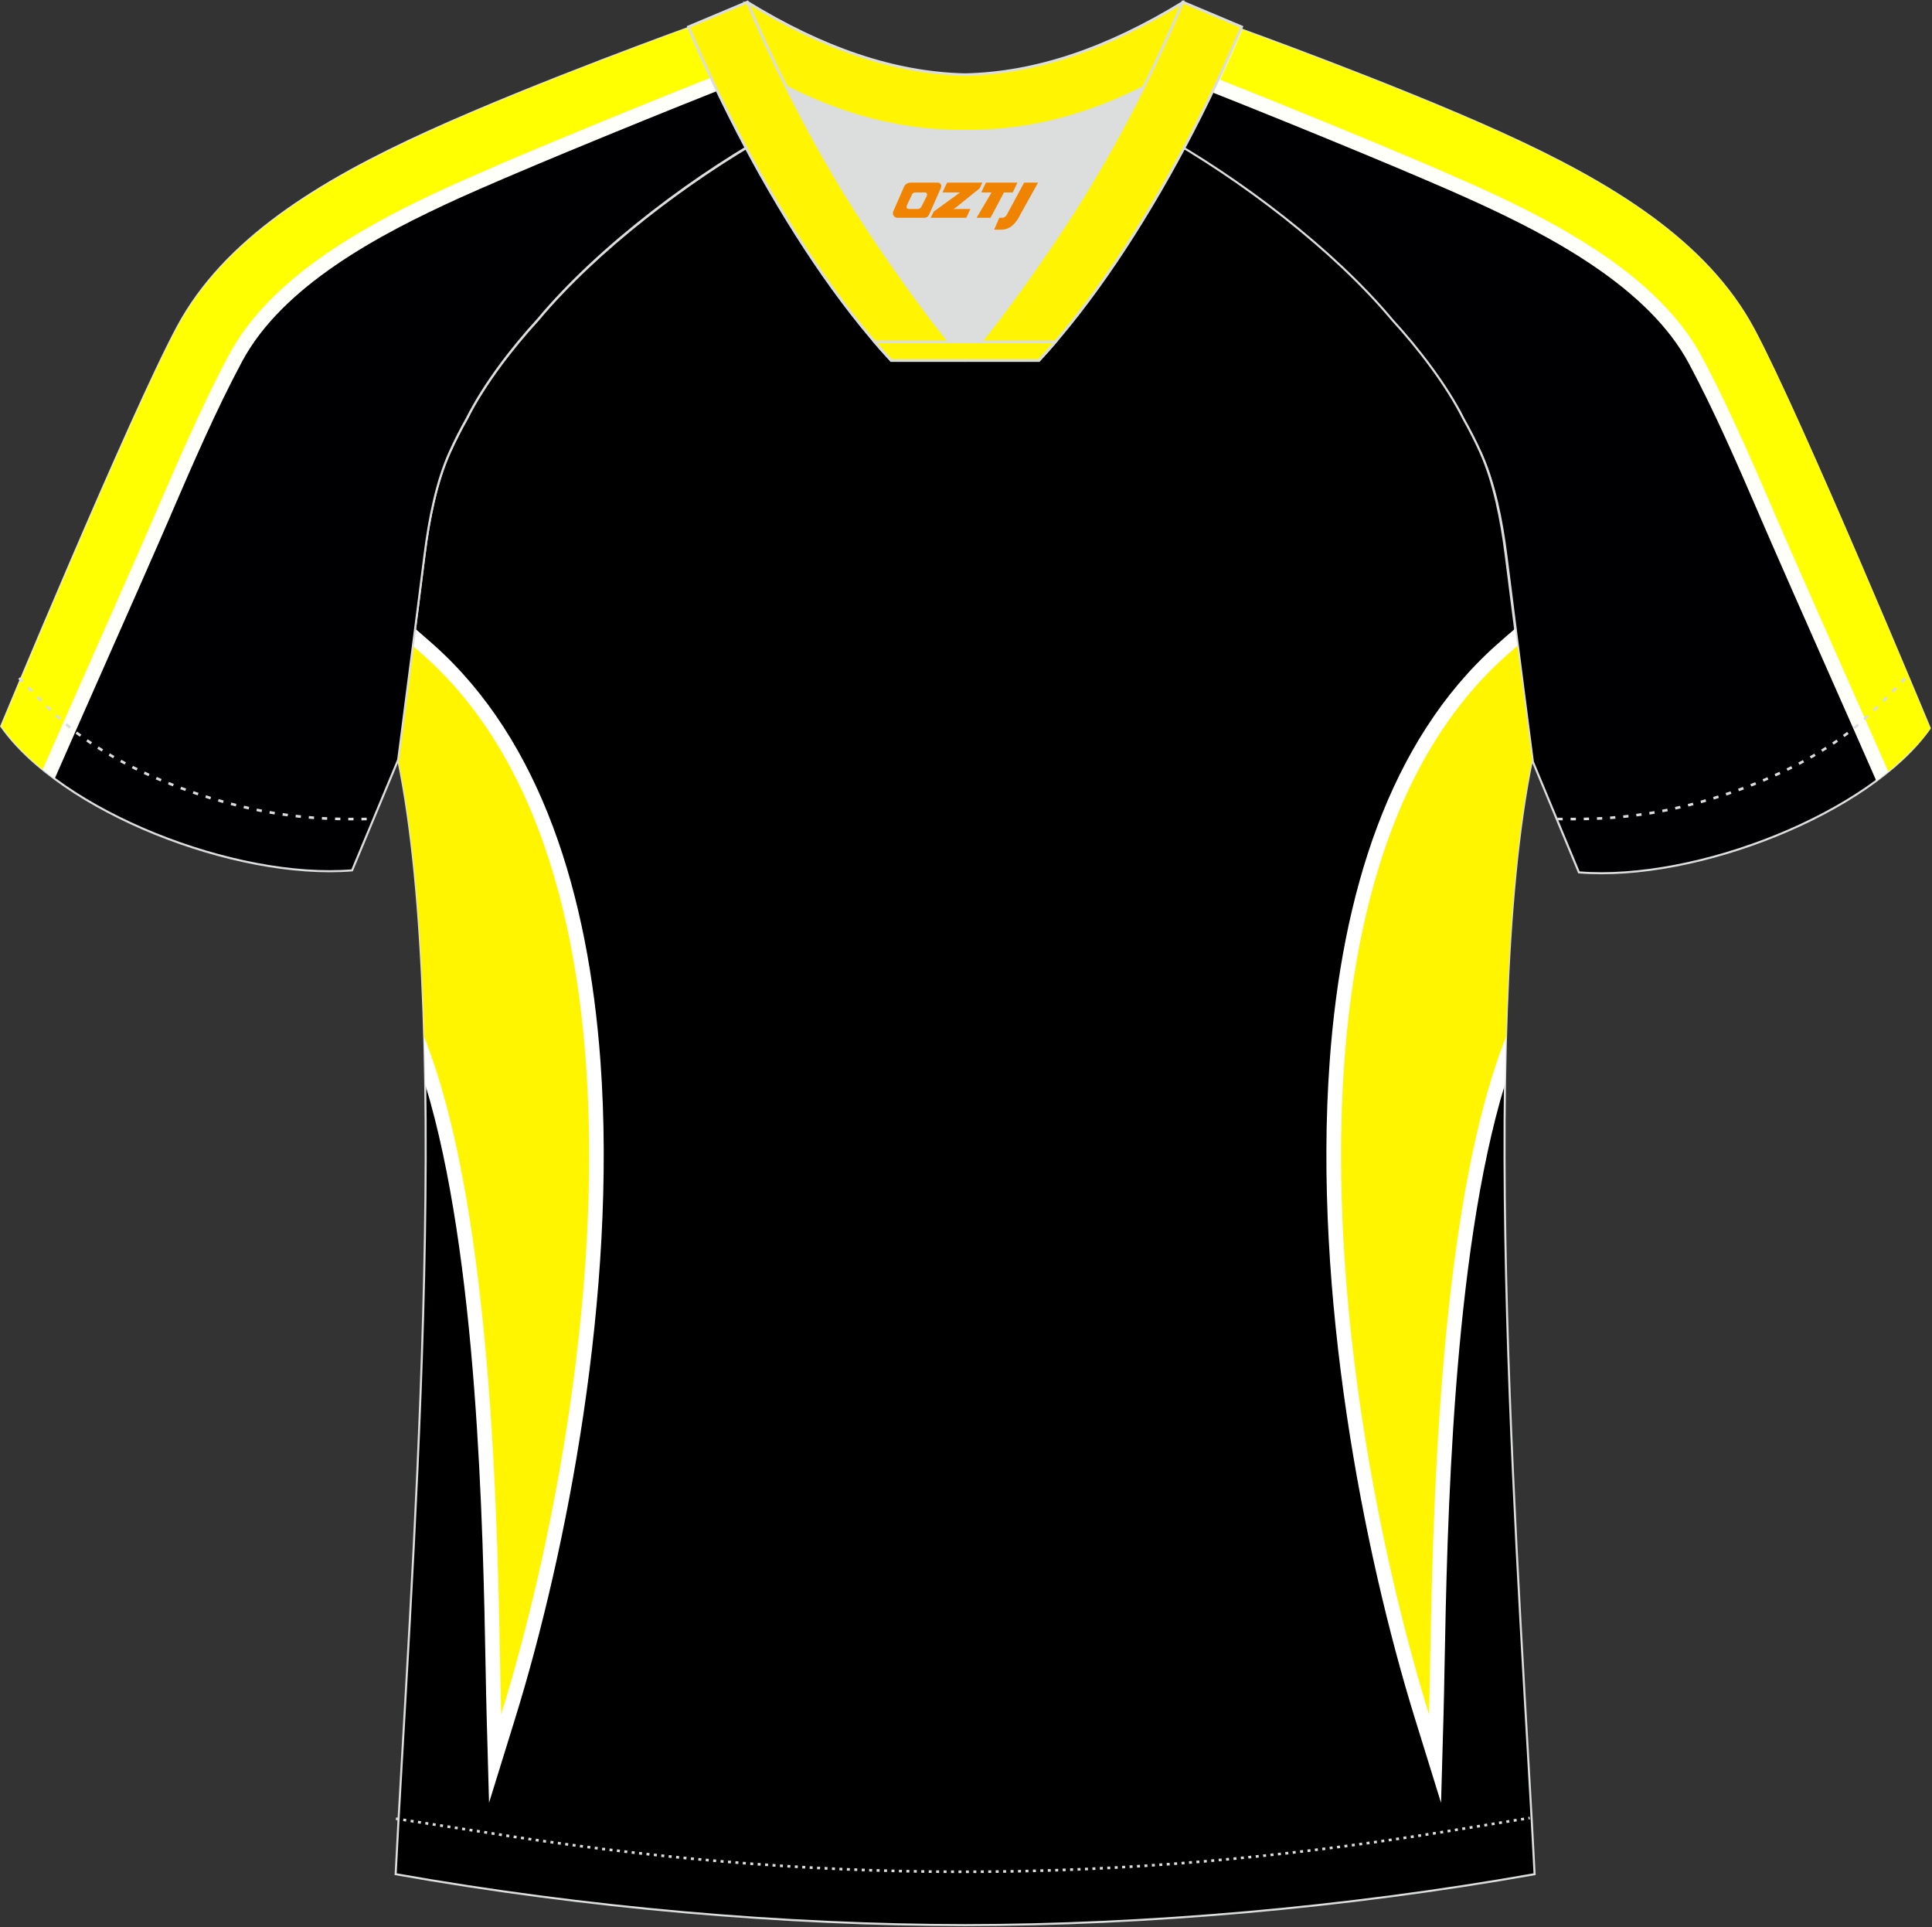
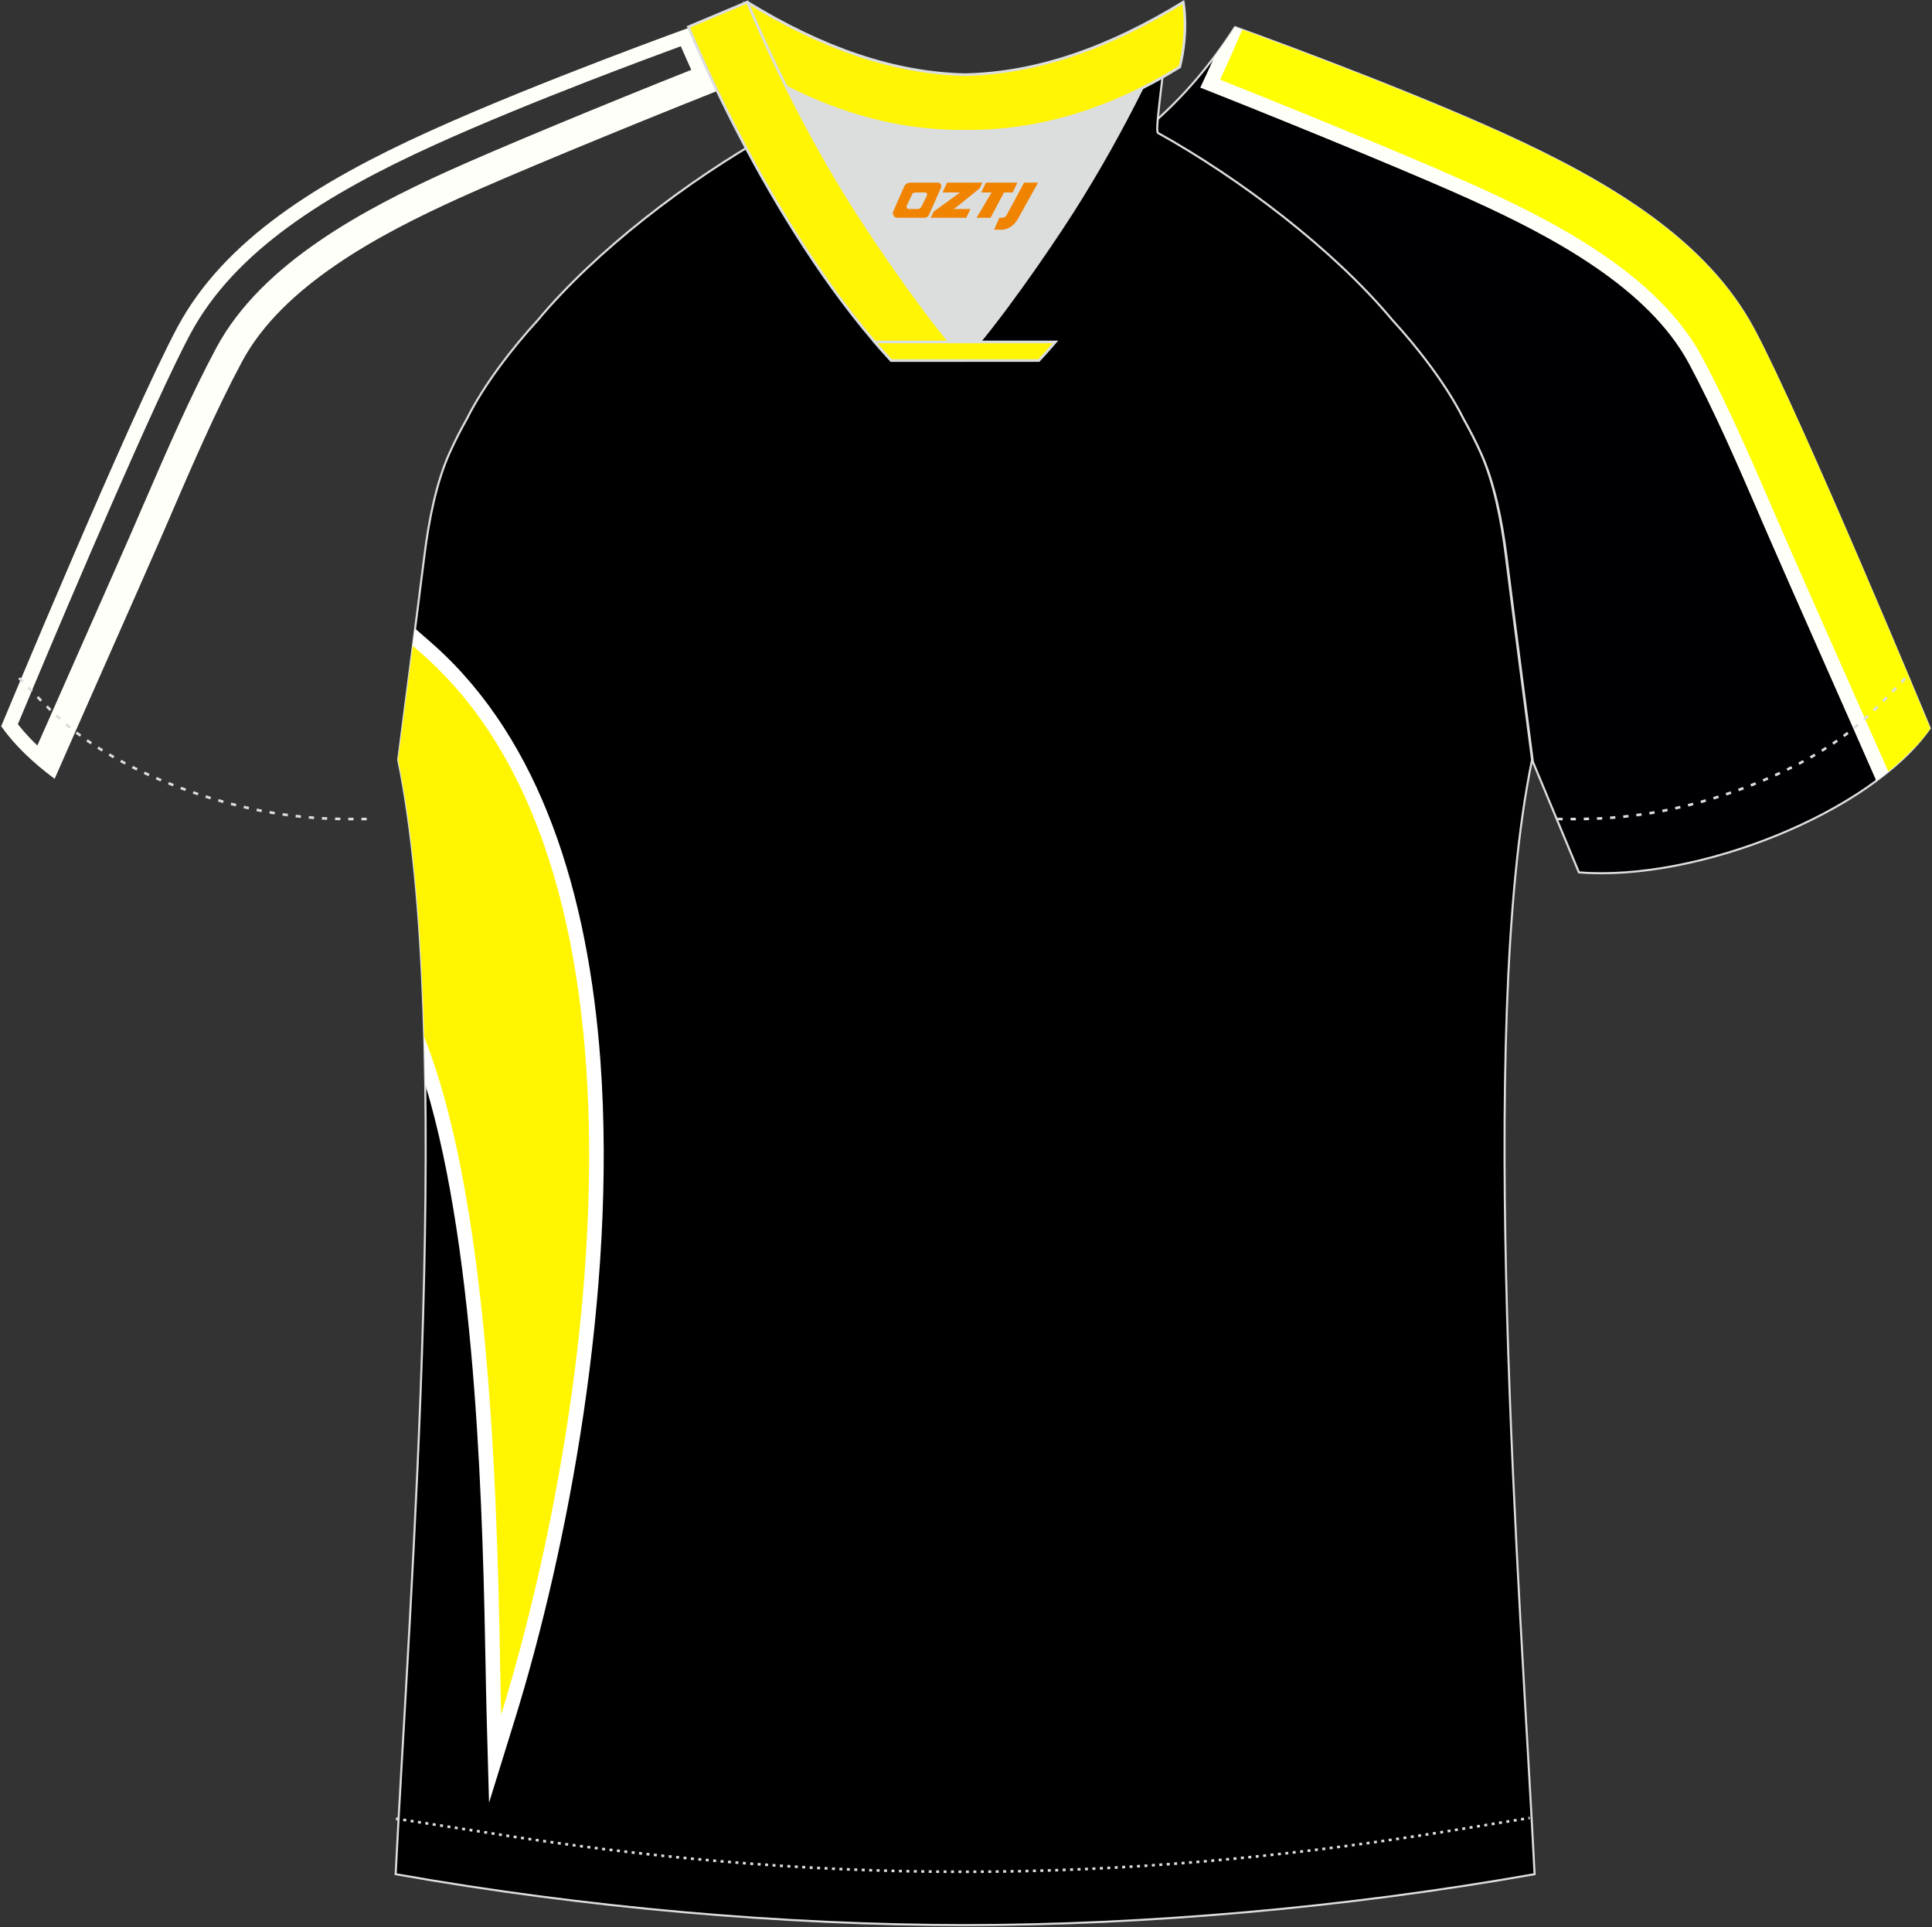
<svg xmlns="http://www.w3.org/2000/svg" version="1.1" id="图层_1" x="0px" y="0px" width="374px" height="373px" viewBox="0 0 374 373" enable-background="new 0 0 374 373" xml:space="preserve">
  <rect x="0" y="0" width="374" height="373" fill="#333333" stroke="none" />
  <g id="XMLID_20_">
    <path fill="#000002" stroke="#DCDDDD" stroke-width="0.4" stroke-miterlimit="22.926" d="M222.08,24.8   c7.08-5.95,12.46-12.55,16.99-19.55c0,0,30.63,10.99,51.78,20.61c21.15,9.61,39.54,20.88,48.62,37.85   c9.08,16.97,34.11,77.23,34.11,77.23c-11.56,16.47-45.25,29.73-67.93,27.9l-8.91-21.4c0,0-3.8-29.24-5.12-39.81   c-0.85-6.78-2.31-14.06-4.84-19.68c-1.01-2.25-2.15-4.48-3.4-6.7c-3.26-6.52-8.77-13.67-13.7-19.02   C257.8,47.97,238.45,33.54,222.08,24.8z" />
    <path fill="#FFFFFA" d="M287.32,33.61c-4.8-2.18-12.51-5.47-21.14-9.05c-8.28-3.44-17.65-7.25-26.2-10.65   c0.32-0.71,0.65-1.44,0.98-2.18c0.36-0.82,0.71-1.62,1.05-2.39c3.95,1.45,10.53,3.9,18.04,6.81c9.43,3.66,20.4,8.1,29.64,12.3   c10.42,4.73,20.13,9.86,28.32,15.87c8.06,5.91,14.64,12.66,18.96,20.73c3.4,6.35,9.11,18.97,14.9,32.19   c5.86,13.39,11.68,27.14,15.32,35.79c1.35,3.2,2.49,5.95,3.15,7.53c-0.71,0.9-1.48,1.79-2.32,2.67c-0.47,0.48-0.95,0.96-1.45,1.44   l-0.44-0.99l-2.06-4.66c-2.25-5.1-4.56-10.32-6.72-15.2c-4.09-9.26-7.69-17.37-9.15-20.74l-2.24-5.19h-0.01   c-4.36-10.09-8.92-20.63-14-30.13c-4.43-8.28-11.7-15.05-19.87-20.66C304.08,41.57,295.2,37.19,287.32,33.61L287.32,33.61z    M235.15,10.9c-0.48,1.06-0.99,2.18-1.53,3.34l-1.27,2.72l2.79,1.1c8.77,3.48,19.25,7.73,28.88,11.73   c8.57,3.56,16.22,6.82,20.98,8.99c7.64,3.47,16.23,7.71,23.9,12.98c7.51,5.15,14.14,11.29,18.07,18.65c5,9.34,9.5,19.75,13.8,29.71   l-0.01,0c0.28,0.65,0.65,1.51,2.27,5.21c2.07,4.76,5.38,12.24,9.15,20.77c2.16,4.88,4.47,10.09,6.72,15.2l2.05,4.66l1.99,4.52   l0.28,0.65c4.27-3.16,7.83-6.59,10.35-10.17c0,0-25.03-60.26-34.11-77.23c-9.08-16.97-27.47-28.24-48.62-37.85   c-21.15-9.61-51.78-20.61-51.78-20.61C237.84,7.17,236.54,9.05,235.15,10.9z" />
    <path fill="#FFFF02" d="M370.47,144.75l-0.71,0.75c-0.23,0.24-0.48,0.48-0.72,0.72l-0.01,0.01c-0.24,0.23-0.48,0.47-0.73,0.7   l-0.02,0.02l-0.02,0.01c-0.25,0.23-0.5,0.46-0.76,0.69l-0.02,0.02l-0.02,0.02c-0.61,0.55-1.26,1.09-1.92,1.63   c-1.3-2.95-2.66-6.04-4.05-9.18c-6.36-14.4-13.13-29.65-15.87-35.95c-5.02-11.53-10.23-24.06-16.16-35.13   c-7.13-13.32-22.28-22.69-36.21-29.53c-2.42-1.19-4.8-2.3-7.09-3.34c-0.56-0.24-8.39-3.68-8.98-3.94   c-11.46-4.9-27.82-11.6-41-16.83c1.52-3.25,2.95-6.49,4.29-9.67l0,0l0.31,0.11l0.01,0l0.33,0.12l0.06,0.02l0.3,0.11l0.12,0.04   l0.27,0.1l0.18,0.07l0.23,0.08l0.26,0.09l0.18,0.07l0.34,0.13l0.12,0.05l0.43,0.16l0.06,0.02l0.51,0.19l0.02,0.01l0.52,0.19   l0.1,0.04l0.46,0.17l0.18,0.07l0.4,0.15l0.28,0.1l0.32,0.12l0.38,0.14l0.24,0.09l0.49,0.18l0.16,0.06l0.6,0.22l0.06,0.02l0.68,0.25   l0.03,0.01l0.66,0.25l0.14,0.05l0.58,0.22l0.25,0.09l0.49,0.18l0.36,0.14l0.39,0.15l0.48,0.18l0.28,0.1l0.6,0.23l0.18,0.07   l0.73,0.28l0.06,0.02l0.81,0.31l0.05,0.02l0.77,0.29l0.17,0.07l0.66,0.25l0.3,0.11l0.55,0.21l0.43,0.16l0.43,0.16l0.56,0.22   l0.31,0.12l0.7,0.27l0.18,0.07l0.83,0.32l0.06,0.02l0.9,0.35l0.07,0.03l0.83,0.32l0.21,0.08l0.71,0.28l0.34,0.13l0.58,0.23   l0.48,0.19l0.45,0.18l0.62,0.24l0.32,0.13l0.76,0.3l0.18,0.07l0.9,0.36l0.05,0.02l0.95,0.38l0.09,0.04l0.86,0.34l0.88,0.35   l0.07,0.03l0.37,0.15l0.58,0.24l0.51,0.21l0.45,0.18l0.65,0.26l0.31,0.13l0.79,0.32l0.17,0.07l0.93,0.38l0.03,0.01l0.96,0.4   l0.11,0.05l0.85,0.35l0.25,0.1l0.27,0.11l0.74,0.31l0.08,0.03l0.57,0.24l0.52,0.22l0.15,0.06l0.77,0.33l0.16,0.07l0.29,0.12   l0.79,0.33l0.15,0.06l0.92,0.39l0.01,0.01l0.13,0.05l0.92,0.4l0.8,0.35l0.25,0.11l0.13,0.06l0.91,0.4l0.03,0.01l0.78,0.34l0.46,0.2   l0.17,0.07l0.63,0.28l0.07,0.03l0.93,0.42l0.02,0.01l0.13,0.06l0.87,0.4c21.15,9.61,39.54,20.88,48.62,37.85   c0.13,0.23,0.26,0.48,0.39,0.73l0.14,0.26l0.32,0.61l0.09,0.17l0.34,0.67l0.12,0.24l0.38,0.76l0.05,0.09l0.15,0.31l0.4,0.8   l0.05,0.11l0.47,0.97l0.05,0.09l0.04,0.08l0.42,0.88l0.03,0.07l0.25,0.51l0.24,0.51l0.27,0.56c0.35,0.74,0.71,1.5,1.07,2.28   l0.02,0.04l0.54,1.16l0.14,0.3l0.42,0.92l0.14,0.29l0.1,0.21l0.49,1.07l0.06,0.13l0.12,0.25l0.49,1.07l0.05,0.11l0.28,0.62   l0.38,0.84l0.13,0.28l0.51,1.14l0.04,0.08l0.48,1.07l0.2,0.45l0.32,0.71l0.37,0.83l0.15,0.35l0.53,1.19l0.01,0.02l0.52,1.18   l0.18,0.41l0.36,0.8l0.35,0.8l0.71,1.61l0.02,0.03l0.54,1.23l0.16,0.36l0.39,0.88l0.33,0.75l0.21,0.49l0.5,1.15l0.04,0.1l0.55,1.25   l0.13,0.3l0.41,0.95l0.3,0.69l0.24,0.55l0.47,1.09l0.07,0.16l0.54,1.25l0.1,0.24l0.44,1.01l0.27,0.63l0.27,0.61l0.44,1.02   l0.09,0.22l0.53,1.23l0.07,0.17l0.45,1.05l0.24,0.56l0.28,0.66l0.4,0.93l0.11,0.27l0.51,1.19l0.05,0.11l0.46,1.07l0.2,0.48   l0.29,0.69l0.36,0.84l0.14,0.32l0.49,1.14l0.02,0.05l0.46,1.08l0.17,0.4l0.3,0.71l0.31,0.74l0.15,0.35l0.45,1.07l0,0.01l0.45,1.06   l0.14,0.32l0.3,0.71l0.27,0.64l0.16,0.38l0.4,0.94l0.02,0.06l0.41,0.97l0.1,0.25l0.29,0.69l0.23,0.53l0.16,0.39l0.34,0.8l0.04,0.09   l0.36,0.86l0.07,0.18l0.27,0.65l0.11,0.26l0.07,0.17l0.04,0.08l0.1,0.25l0.1,0.25l0.11,0.25l0.08,0.2l0.02,0.04l0.1,0.24l0.1,0.24   l0.1,0.23l0.09,0.23l0,0.01l0.1,0.23l0.09,0.22l0.09,0.22l0.09,0.22l0.01,0.03l0.08,0.18l0.09,0.21l0.09,0.21l0.08,0.2l0.02,0.06   l0.14,0.34l0.08,0.19l0.08,0.19l0.03,0.08l0.04,0.1l0.08,0.18l0.07,0.18l0.07,0.17l0.04,0.1l0.02,0.07l0.07,0.16l0.07,0.16   l0.06,0.16l0.05,0.12l0.02,0.04l0.06,0.15l0.06,0.15l0.06,0.14l0.05,0.13l0.01,0.01l0.05,0.13l0.05,0.13l0.05,0.12l0.05,0.12   l0.01,0.01l0.05,0.11l0.05,0.11l0.05,0.11l0.04,0.1l0.01,0.02l0.03,0.08l0.04,0.09l0.04,0.09l0.03,0.08l0.02,0.03l0.02,0.05   l0.03,0.08l0.03,0.07l0.02,0.07l0.02,0.03l0.01,0.03l0.02,0.06l0.02,0.05l0.02,0.05l0.01,0.03l0,0.01l0.02,0.04l0.01,0.03   l0.01,0.03l0.01,0.02l0,0l0.01,0.02l0.01,0.01l0,0.01v0c-0.18,0.25-0.36,0.5-0.55,0.75l-0.02,0.03c-0.19,0.25-0.38,0.5-0.58,0.75h0   c-0.2,0.25-0.4,0.49-0.6,0.74l-0.02,0.02l-0.01,0.01l-0.01,0.01c-0.2,0.24-0.41,0.48-0.62,0.72l-0.02,0.02   c-0.22,0.24-0.44,0.49-0.67,0.73L370.47,144.75z" />
    <path fill="#000001" stroke="#DCDDDD" stroke-width="0.4" stroke-miterlimit="22.926" d="M291.47,107.36   c1.27,10.18,4.85,37.71,5.11,39.69c-10.86,52.55-2.19,162.18,0.49,215.68c-36.81,6.52-75.42,9.83-110.24,9.86   c-34.82-0.03-73.43-3.33-110.24-9.86c2.68-53.5,11.35-163.13,0.49-215.68c0.25-1.98,3.83-29.51,5.1-39.69   c0.85-6.78,2.31-14.06,4.84-19.68c1.01-2.25,2.15-4.48,3.4-6.7c3.26-6.52,8.77-13.67,13.69-19.02   c11.2-13.44,29.03-27.03,44.74-35.86c0.96-0.54-1.02-15.4-0.07-15.91c3.94,3.32,25.19,3.25,30.33,6.12l-2.65,0.68   c6.1,2.82,12.98,4.24,19.71,4.25c6.74-0.01-2.73-1.43,3.36-4.26l5.7-2.51c5.14-2.86,16.2-2.27,20.14-5.59   c0.73,0.39-1.96,16.43-1.22,16.84c15.87,8.82,34.04,22.6,45.4,36.23c4.92,5.36,10.44,12.5,13.7,19.02c1.25,2.22,2.39,4.46,3.4,6.7   C289.16,93.3,290.62,100.58,291.47,107.36z" />
-     <path fill="#FFFFFF" d="M291.33,209.86c-10.2,33.4-11.19,86.09-11.69,112.67c-0.07,3.69-0.13,6.89-0.2,9.37l-0.48,17.03   l-5.04-16.27c-10.01-32.33-19.77-82.43-16.52-127.21c2.34-32.37,11.48-62.04,32.18-80.54c1.29-1.15,2.51-2.21,3.72-3.24l0.86,6.72   c-0.28,0.25-0.55,0.49-0.82,0.73c-19.43,17.38-28.05,45.7-30.3,76.74c-2.62,36.24,3.43,76.08,11.16,106.79   c0.69-30.84,2.75-81.36,14.1-111.42c1.11-2.95,2.28-5.71,3.49-8.33C291.57,198.39,291.42,204.06,291.33,209.86z" />
-     <path fill="#FFF500" d="M290.95,202.21c-14.08,37.28-13.68,107.02-14.32,129.61c-17.02-55-33.33-161.75,14.83-204.82   c0.75-0.67,1.51-1.33,2.27-1.99c1.34,10.37,2.7,20.84,2.85,22.04c-2.97,14.38-4.48,33.05-5.05,53.67   C291.33,201.21,291.14,201.71,290.95,202.21z" />
    <path fill="#FFFFFF" d="M85.34,201.21c11.35,30.06,13.41,80.57,14.1,111.42c7.72-30.71,13.78-70.55,11.16-106.79   c-2.25-31.04-10.86-59.36-30.3-76.74c-0.27-0.24-0.54-0.48-0.82-0.73l0.86-6.72c1.2,1.03,2.43,2.09,3.72,3.24   c20.7,18.51,29.83,48.18,32.18,80.54c3.24,44.78-6.52,94.88-16.53,127.21l-5.04,16.27L94.2,331.9c-0.07-2.48-0.13-5.69-0.2-9.37   c-0.5-26.58-1.49-79.26-11.69-112.67c-0.08-5.79-0.24-11.47-0.46-16.97C83.06,195.5,84.23,198.27,85.34,201.21z" />
    <path fill="#FFF500" d="M82.7,202.21c14.08,37.28,13.68,107.02,14.32,129.61c17.02-55,33.33-161.75-14.83-204.82   c-0.75-0.67-1.5-1.33-2.27-1.99c-1.33,10.37-2.7,20.84-2.85,22.04c2.97,14.38,4.48,33.05,5.05,53.67   C82.31,201.22,82.51,201.71,82.7,202.21z" />
-     <path fill="#000002" stroke="#DCDDDD" stroke-width="0.4" stroke-miterlimit="22.926" d="M151.72,24.41   c-7.08-5.95-12.46-12.55-16.99-19.54c0,0-30.63,10.99-51.78,20.61C61.8,35.09,43.42,46.35,34.34,63.33   C25.25,80.3,0.23,140.56,0.23,140.56c11.56,16.47,45.25,29.73,67.93,27.89l8.92-21.4c0,0,3.8-29.24,5.12-39.81   c0.85-6.78,2.31-14.06,4.84-19.68c1.01-2.25,2.15-4.48,3.4-6.7c3.26-6.52,8.77-13.67,13.69-19.02   C116.01,47.58,135.36,33.15,151.72,24.41z" />
    <path fill="#FFFFFA" d="M86.48,33.22c4.8-2.18,12.51-5.47,21.14-9.05c8.28-3.44,17.65-7.25,26.2-10.65   c-0.32-0.71-0.65-1.44-0.98-2.18c-0.36-0.82-0.71-1.62-1.05-2.39c-3.95,1.45-10.53,3.9-18.04,6.81c-9.43,3.66-20.4,8.1-29.64,12.3   c-10.42,4.73-20.13,9.86-28.32,15.87c-8.06,5.91-14.64,12.66-18.96,20.73c-3.4,6.35-9.11,18.97-14.9,32.19   c-5.86,13.39-11.69,27.14-15.32,35.79c-1.35,3.2-2.49,5.95-3.15,7.53c0.71,0.9,1.48,1.79,2.32,2.67c0.46,0.48,0.95,0.96,1.45,1.44   l0.44-0.99l2.06-4.66c2.25-5.1,4.56-10.32,6.72-15.2c4.09-9.25,7.69-17.37,9.15-20.74l2.24-5.19h0.01   c4.36-10.09,8.92-20.63,14-30.14c4.43-8.28,11.69-15.05,19.87-20.66C69.73,41.19,78.6,36.81,86.48,33.22L86.48,33.22z    M138.66,10.51c0.48,1.06,0.99,2.18,1.53,3.34l1.27,2.72l-2.79,1.1c-8.77,3.48-19.25,7.74-28.88,11.73   c-8.57,3.56-16.22,6.82-20.98,8.98c-7.64,3.48-16.24,7.71-23.9,12.98c-7.51,5.15-14.14,11.29-18.07,18.65   c-5,9.34-9.5,19.75-13.8,29.71l0.01,0c-0.28,0.65-0.65,1.51-2.27,5.21c-2.08,4.77-5.38,12.24-9.16,20.77   c-2.16,4.88-4.47,10.09-6.72,15.2l-2.05,4.66l-1.99,4.52l-0.28,0.65c-4.27-3.16-7.83-6.59-10.35-10.17c0,0,25.03-60.26,34.11-77.23   c9.08-16.97,27.47-28.24,48.62-37.85c21.15-9.61,51.78-20.61,51.78-20.61C135.97,6.78,137.27,8.66,138.66,10.51z" />
-     <path fill="#FFFF02" d="M3.33,144.36l0.72,0.75c0.24,0.24,0.47,0.48,0.72,0.72l0.01,0.01c0.24,0.23,0.49,0.47,0.73,0.7l0.03,0.02   l0.01,0.01c0.25,0.23,0.5,0.46,0.76,0.69l0.02,0.02l0.02,0.02c0.62,0.55,1.26,1.09,1.92,1.63c1.3-2.95,2.66-6.04,4.04-9.18   c6.36-14.4,13.13-29.65,15.87-35.95c5.02-11.53,10.24-24.06,16.16-35.13c7.13-13.32,22.28-22.69,36.21-29.53   c2.42-1.19,4.8-2.3,7.09-3.34c0.56-0.24,8.39-3.68,8.98-3.94c11.46-4.9,27.82-11.6,41-16.83c-1.52-3.25-2.96-6.49-4.3-9.67l0,0   l-0.31,0.11l-0.01,0l-0.33,0.12l-0.06,0.02l-0.3,0.11l-0.12,0.04l-0.27,0.1l-0.19,0.07l-0.23,0.08l-0.26,0.09l-0.18,0.07   l-0.34,0.13l-0.12,0.04l-0.43,0.16l-0.06,0.02l-0.51,0.19l-0.02,0.01l-0.52,0.19l-0.1,0.04l-0.46,0.17l-0.18,0.07l-0.39,0.15   l-0.28,0.1l-0.32,0.12l-0.38,0.14l-0.24,0.09l-0.49,0.18l-0.15,0.06l-0.6,0.22l-0.06,0.02l-0.68,0.25l-0.03,0.01l-0.66,0.25   l-0.14,0.05l-0.58,0.22l-0.24,0.1l-0.49,0.18l-0.36,0.14l-0.39,0.15l-0.48,0.18l-0.28,0.11l-0.6,0.23l-0.18,0.07l-0.73,0.28   l-0.06,0.02l-0.81,0.31l-0.05,0.02l-0.77,0.29l-0.18,0.07l-0.66,0.25l-0.3,0.11l-0.55,0.21l-0.43,0.16l-0.43,0.16l-0.56,0.22   l-0.31,0.12l-0.69,0.27l-0.18,0.07l-0.83,0.32l-0.06,0.02l-0.9,0.35l-0.07,0.03l-0.83,0.32l-0.21,0.08l-0.71,0.28l-0.34,0.13   l-0.58,0.23l-0.48,0.19l-0.45,0.18l-0.61,0.24l-0.32,0.13l-0.75,0.3l-0.18,0.07l-0.9,0.36l-0.04,0.02l-0.94,0.38l-0.09,0.04   l-0.86,0.34l-0.88,0.35l-0.07,0.03l-0.37,0.15l-0.58,0.24l-0.51,0.21l-0.45,0.18l-0.65,0.27l-0.31,0.13l-0.79,0.32l-0.17,0.07   l-0.93,0.38l-0.03,0.01l-0.96,0.4l-0.11,0.04l-0.85,0.35L95.58,20l-0.26,0.11l-0.74,0.31l-0.08,0.03l-0.57,0.24l-0.52,0.22   l-0.15,0.06l-0.77,0.33l-0.16,0.07l-0.29,0.12l-0.79,0.33l-0.15,0.06l-0.92,0.39l-0.01,0.01l-0.13,0.05l-0.92,0.4l-0.8,0.35   l-0.25,0.11l-0.13,0.06l-0.91,0.4L87,23.67l-0.78,0.34l-0.46,0.2l-0.17,0.08l-0.63,0.28L84.9,24.6l-0.93,0.42l-0.02,0.01   l-0.13,0.06l-0.87,0.4c-21.15,9.61-39.54,20.88-48.62,37.85c-0.13,0.23-0.26,0.48-0.39,0.73l-0.14,0.26l-0.32,0.61l-0.09,0.18   l-0.34,0.67l-0.12,0.24l-0.38,0.76l-0.05,0.09l-0.15,0.31l-0.4,0.8l-0.05,0.1l-0.47,0.97l-0.05,0.09l-0.04,0.08l-0.42,0.88   l-0.03,0.07l-0.25,0.52l-0.24,0.51l-0.27,0.56c-0.35,0.74-0.71,1.5-1.07,2.28l-0.02,0.04l-0.54,1.16l-0.14,0.3l-0.42,0.92   l-0.13,0.29l-0.09,0.21l-0.49,1.07l-0.06,0.13l-0.12,0.25l-0.49,1.07l-0.05,0.11l-0.28,0.62l-0.38,0.84l-0.13,0.28l-0.51,1.14   l-0.03,0.08l-0.48,1.07l-0.2,0.45l-0.32,0.71l-0.37,0.83l-0.16,0.35l-0.53,1.19l-0.01,0.02l-0.52,1.17l-0.18,0.41l-0.35,0.8   l-0.35,0.8l-0.71,1.61L20.97,92l-0.54,1.23l-0.16,0.36l-0.39,0.88l-0.33,0.75l-0.21,0.49l-0.5,1.15l-0.04,0.1l-0.54,1.25l-0.13,0.3   l-0.42,0.95l-0.3,0.69l-0.24,0.55l-0.47,1.09l-0.07,0.16l-0.54,1.25l-0.1,0.24l-0.44,1.01l-0.27,0.63l-0.26,0.61l-0.44,1.02   l-0.09,0.22l-0.53,1.23l-0.07,0.17l-0.45,1.05l-0.24,0.56l-0.28,0.66l-0.4,0.93l-0.12,0.27l-0.51,1.19l-0.05,0.11l-0.46,1.07   l-0.21,0.48l-0.29,0.69l-0.36,0.84l-0.14,0.32l-0.49,1.14l-0.02,0.05l-0.46,1.08l-0.17,0.4l-0.3,0.71l-0.31,0.74l-0.15,0.35   l-0.45,1.07l0,0.01l-0.45,1.06l-0.14,0.32l-0.3,0.71l-0.27,0.64l-0.16,0.38l-0.39,0.94l-0.02,0.06l-0.41,0.97l-0.1,0.25l-0.29,0.69   l-0.22,0.53l-0.16,0.38l-0.34,0.8l-0.04,0.09l-0.37,0.86l-0.08,0.18L4,131.53l-0.11,0.26l-0.07,0.17l-0.04,0.09l-0.11,0.25   l-0.1,0.25l-0.1,0.25l-0.09,0.2l-0.02,0.04l-0.1,0.24l-0.1,0.24l-0.1,0.23l-0.09,0.22l0,0.01l-0.09,0.23l-0.09,0.22l-0.09,0.22   l-0.09,0.22l-0.01,0.03l-0.08,0.19l-0.09,0.21l-0.09,0.21l-0.08,0.2l-0.02,0.06l-0.14,0.34l-0.08,0.19l-0.08,0.19l-0.03,0.08   l-0.04,0.1l-0.07,0.18L1.71,137l-0.07,0.17l-0.04,0.1l-0.03,0.07L1.5,137.5l-0.07,0.16l-0.06,0.16l-0.05,0.12l-0.02,0.04   l-0.06,0.15l-0.06,0.15l-0.06,0.14l-0.05,0.13l0,0.01l-0.05,0.13l-0.05,0.13l-0.05,0.12l-0.05,0.12l0,0.01l-0.05,0.11l-0.05,0.11   l-0.04,0.11l-0.04,0.1l-0.01,0.02l-0.03,0.08l-0.04,0.09l-0.04,0.09l-0.04,0.08l-0.01,0.03l-0.02,0.05L0.46,140l-0.03,0.07   l-0.03,0.07l-0.01,0.03l-0.02,0.03l-0.02,0.06l-0.02,0.05l-0.02,0.05l-0.01,0.03l0,0.01l-0.02,0.04l-0.01,0.03l-0.01,0.03   l-0.01,0.02l0,0l-0.01,0.02l0,0.01l0,0.01l0,0c0.18,0.25,0.36,0.5,0.55,0.75l0.02,0.03c0.19,0.25,0.38,0.5,0.58,0.75l0,0   c0.2,0.25,0.4,0.49,0.61,0.74l0.01,0.02L2,142.86l0.01,0.01c0.2,0.24,0.41,0.48,0.62,0.72l0.02,0.02c0.22,0.24,0.44,0.49,0.67,0.73   L3.33,144.36z" />
    <path fill="none" stroke="#DCDDDD" stroke-width="0.507" stroke-miterlimit="22.926" stroke-dasharray="1.02,1.531" d="   M3.71,131.23c2.92,3.02,6.09,6.41,9.27,9.1c10.32,8.74,27.36,15.21,41.6,17.27c5.61,0.81,10.34,0.99,16.71,0.91" />
    <path fill="none" stroke="#DCDDDD" stroke-width="0.507" stroke-miterlimit="22.926" stroke-dasharray="0.576,0.865" d="   M76.64,351.99c1.31,0.21,15.14,2.3,16.45,2.51c30.89,4.95,61.95,7.77,93.3,7.77c30.85,0,61.41-2.73,91.81-7.53   c1.8-0.28,16.13-2.59,17.93-2.89" />
    <path fill="none" stroke="#DCDDDD" stroke-width="0.507" stroke-miterlimit="22.926" stroke-dasharray="1.02,1.531" d="   M368.8,131.31c-2.9,3-6.04,6.35-9.19,9.02c-10.32,8.74-27.36,15.21-41.6,17.27c-5.61,0.81-10.34,0.99-16.71,0.91" />
    <path fill="#FFF503" stroke="#DCDDDD" stroke-width="0.507" stroke-miterlimit="22.926" d="M145.36,12.97   c13.69,8.44,27.53,12.57,41.51,12.42c13.98,0.15,27.82-3.98,41.51-12.42c1.75-6.97,0.68-12.56,0.68-12.56   c-14.63,8.96-28.42,13.72-42.2,14.04c-13.77-0.31-27.57-5.07-42.2-14.04C144.67,0.41,143.6,6.01,145.36,12.97z" />
    <path fill="#DCDDDD" d="M218.04,18.51c-10.31,4.7-20.7,6.99-31.17,6.88c-10.47,0.11-20.86-2.17-31.17-6.88   c-1.16-0.53-2.32-1.09-3.48-1.68c4.1,8.24,8.7,16.46,13.6,24.17c4.88,7.67,14.79,21.97,21.04,28.72l-0.04,0.06   c6.25-6.75,16.15-21.05,21.04-28.72c4.91-7.71,9.5-15.93,13.6-24.17l0.02-0.04C220.34,17.44,219.19,17.99,218.04,18.51z" />
    <path fill="#FFF503" stroke="#DCDDDD" stroke-width="0.507" stroke-miterlimit="22.926" d="M152.04,16.48   c-2.68-5.4-5.15-10.81-7.37-16.08l-11.41,4.8c3.2,7.6,6.93,15.5,11.06,23.25c8.22,15.44,17.99,30.33,28.21,41.32h14.29l0.04-0.06   c-6.25-6.75-16.15-21.05-21.04-28.72c-4.91-7.71-9.5-15.93-13.6-24.17C152.16,16.72,152.1,16.6,152.04,16.48z" />
-     <path fill="#FFF503" stroke="#DCDDDD" stroke-width="0.507" stroke-miterlimit="22.926" d="M221.6,16.48   c2.68-5.4,5.16-10.81,7.37-16.08l11.4,4.8c-3.2,7.6-6.93,15.5-11.06,23.25c-8.22,15.44-18,30.33-28.21,41.32h-14.28l-0.04-0.06   c6.25-6.75,16.16-21.05,21.04-28.72c4.91-7.71,9.5-15.93,13.6-24.17C221.48,16.72,221.54,16.6,221.6,16.48z" />
    <path fill="#FFF503" stroke="#DCDDDD" stroke-width="0.507" stroke-miterlimit="22.926" d="M186.82,69.78h14.28   c1.08-1.16,2.15-2.36,3.21-3.6h-14.38h-0.09h-6.05h-14.47c1.07,1.24,2.14,2.44,3.21,3.6H186.82z" />
  </g>
  <g>
    <path fill="#F08300" d="M198.25,35.35l-3.4,6.3c-0.2,0.3-0.5,0.5-0.8,0.5h-0.6l-1,2.3h1.2c2,0.1,3.2-1.5,3.9-3L200.95,35.35h-2.5L198.25,35.35z" />
    <polygon fill="#F08300" points="191.05,35.35 ,196.95,35.35 ,196.05,37.25 ,194.35,37.25 ,191.75,42.15 ,189.05,42.15 ,191.95,37.25 ,189.95,37.25 ,190.85,35.35" />
    <polygon fill="#F08300" points="185.05,40.45 ,184.55,40.45 ,185.05,40.15 ,189.65,36.45 ,190.15,35.35 ,183.35,35.35 ,183.05,35.95 ,182.45,37.25 ,185.25,37.25 ,185.85,37.25 ,180.75,40.95    ,180.15,42.15 ,186.75,42.15 ,187.05,42.15 ,187.85,40.45" />
-     <path fill="#F08300" d="M181.55,35.35H176.25C175.75,35.35,175.25,35.65,175.05,36.05L172.95,40.85C172.65,41.45,173.05,42.15,173.75,42.15h5.2c0.4,0,0.7-0.2,0.9-0.6L182.15,36.35C182.35,35.85,182.05,35.35,181.55,35.35z M179.45,37.85L178.35,40.05C178.15,40.35,177.85,40.45,177.75,40.45l-1.8,0C175.75,40.45,175.35,40.35,175.55,39.75l1-2.1c0.1-0.3,0.4-0.4,0.7-0.4h1.9   C179.35,37.25,179.55,37.55,179.45,37.85z" />
+     <path fill="#F08300" d="M181.55,35.35H176.25C175.75,35.35,175.25,35.65,175.05,36.05L172.95,40.85C172.65,41.45,173.05,42.15,173.75,42.15h5.2c0.4,0,0.7-0.2,0.9-0.6L182.15,36.35C182.35,35.85,182.05,35.35,181.55,35.35z M179.45,37.85L178.35,40.05C178.15,40.35,177.85,40.45,177.75,40.45l-1.8,0C175.75,40.45,175.35,40.35,175.55,39.75l1-2.1c0.1-0.3,0.4-0.4,0.7-0.4h1.9   C179.35,37.25,179.55,37.55,179.45,37.85" />
  </g>
</svg>